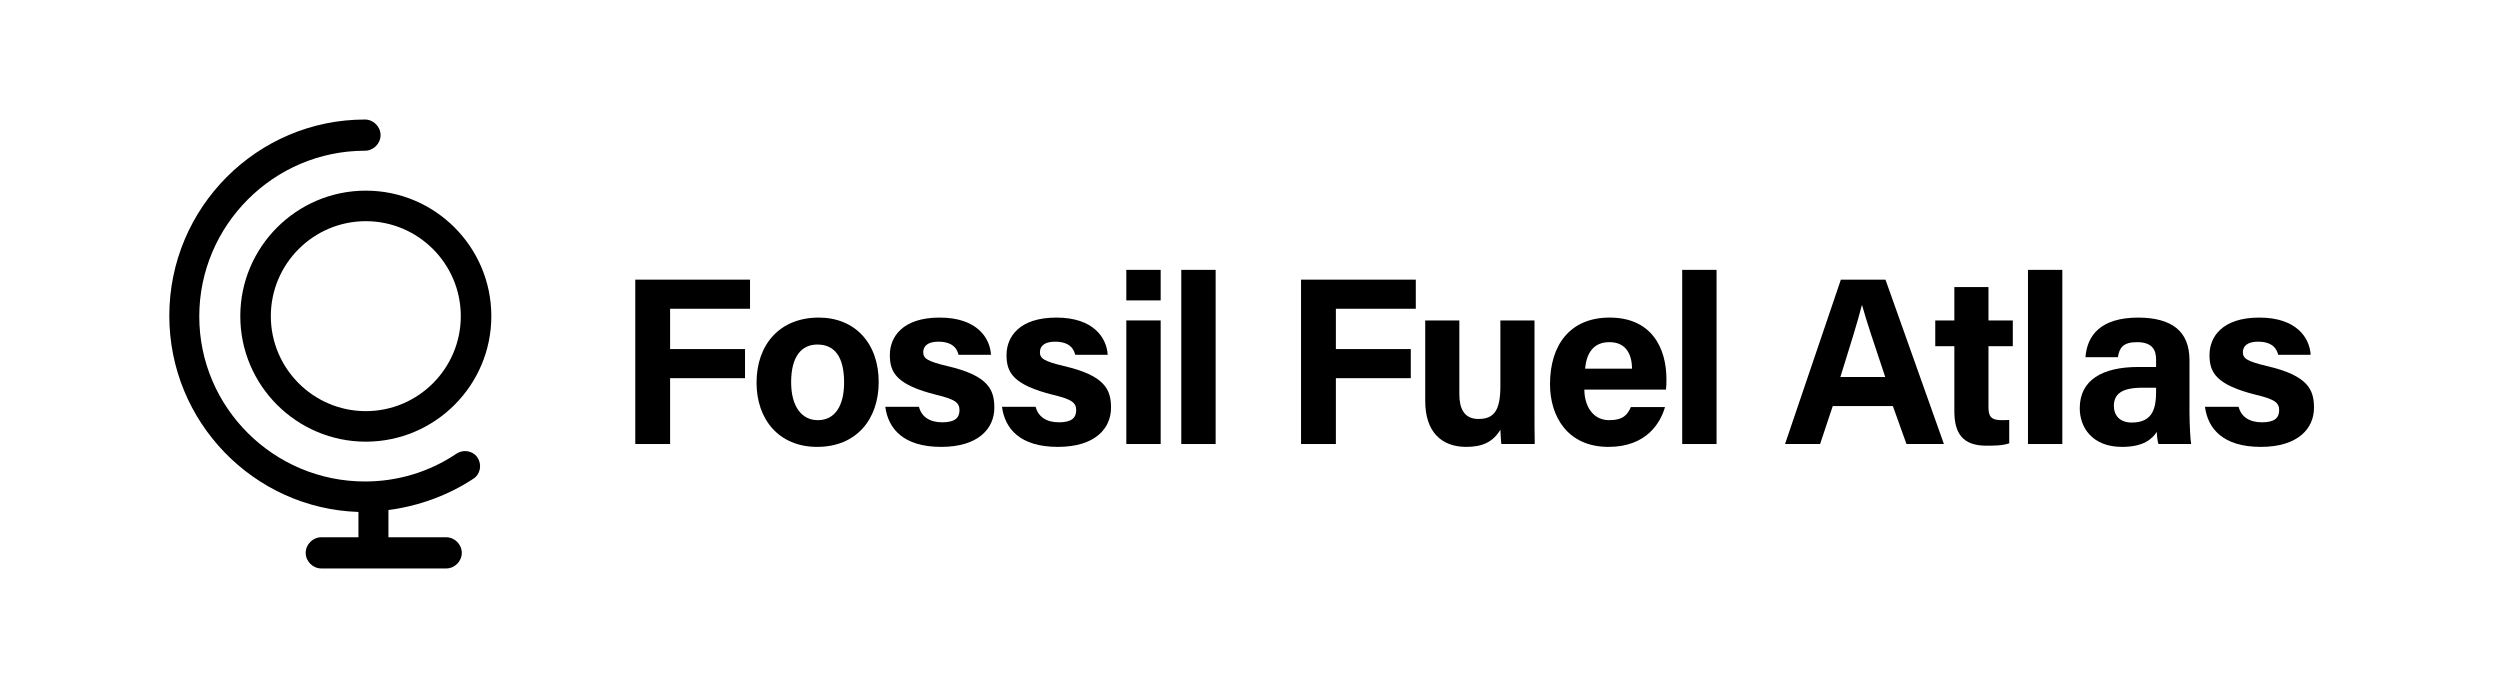
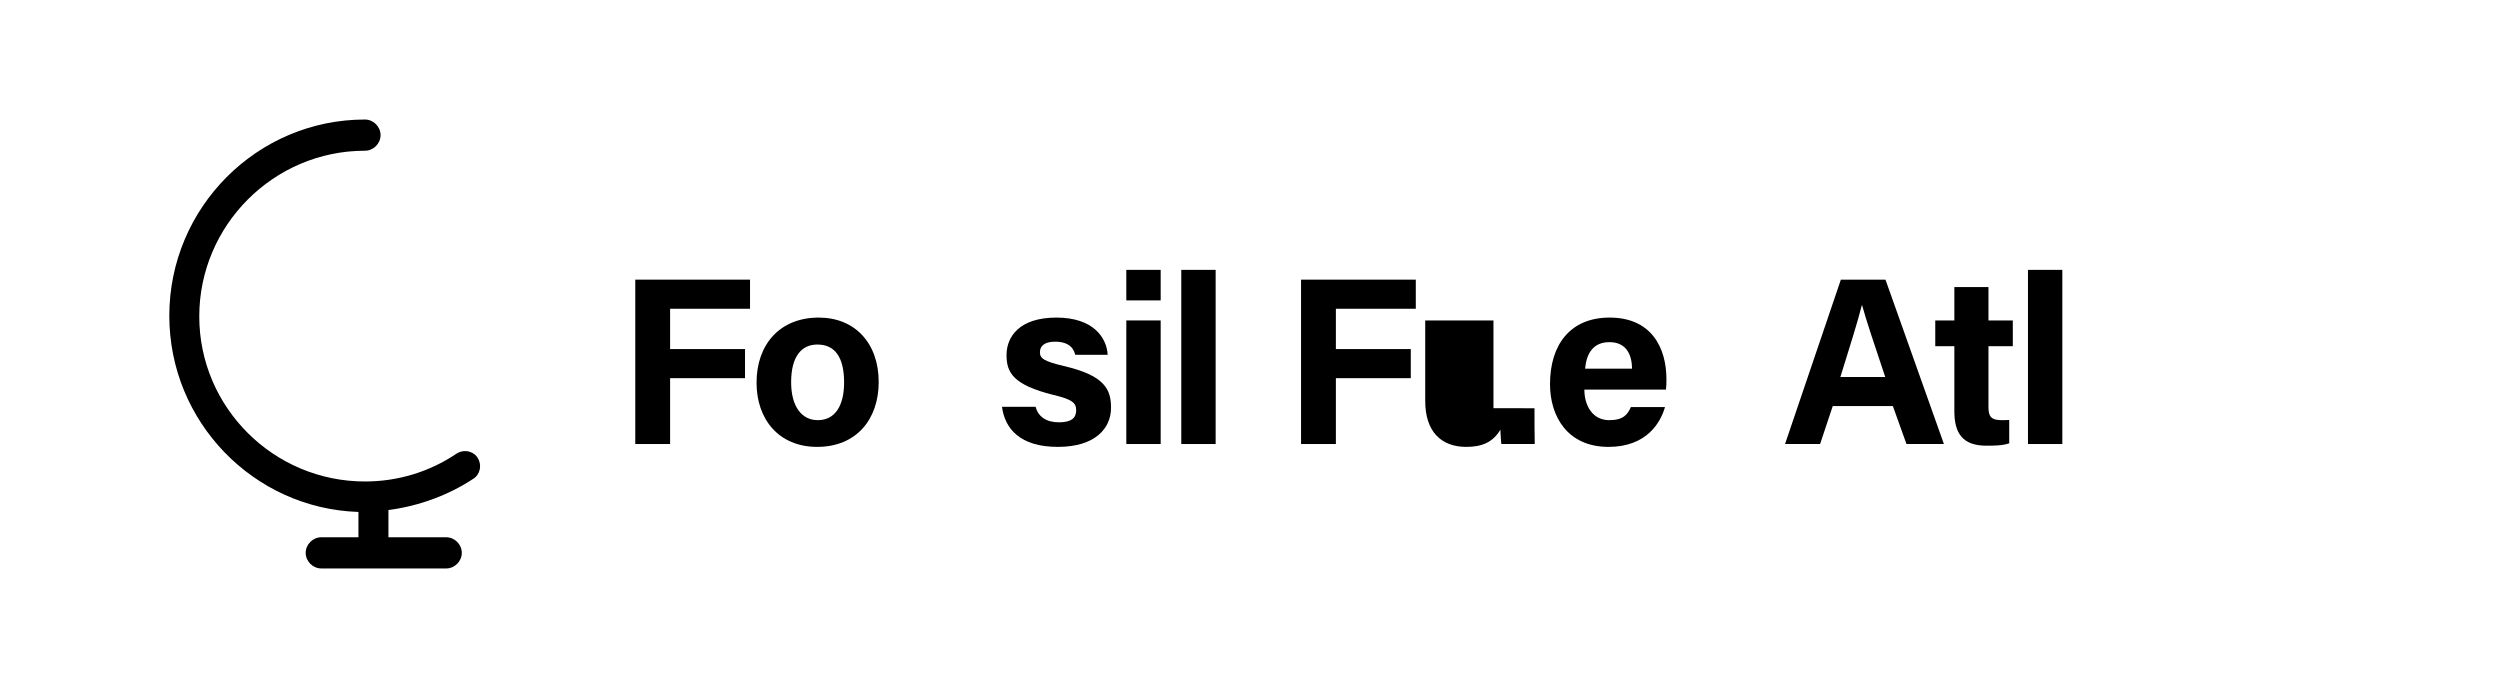
<svg xmlns="http://www.w3.org/2000/svg" id="Lager_1" viewBox="0 0 450.276 125.89">
-   <path d="m65.887 39.837c9.433.0 17.107 7.674 17.107 17.106S75.32 74.05 65.889 74.05c-9.434-.003-17.109-7.677-17.109-17.107s7.674-17.106 17.107-17.106m0-5.5c-12.465.0-22.607 10.142-22.607 22.606S53.421 79.546 65.887 79.55c12.465.0 22.607-10.141 22.607-22.607S78.353 34.337 65.887 34.337h0z" stroke-width="0" />
  <path d="m86.003 82.428c-.424-.709-1.296-1.182-2.242-1.182-.549.0-1.082.16-1.538.462-4.868 3.281-10.566 5.012-16.488 5.012-16.456.0-29.844-13.336-29.844-29.729s13.388-29.845 29.844-29.845c1.523.0 2.81-1.287 2.81-2.81s-1.286-2.809-2.81-2.809c-19.432.0-35.241 15.857-35.241 35.348.0 19.098 15.175 34.708 34.065 35.333v4.557h-6.69c-1.523.0-2.809 1.286-2.809 2.809s1.286 2.81 2.809 2.81h22.497c1.523.0 2.81-1.286 2.81-2.81s-1.287-2.809-2.81-2.809H69.96v-4.904c5.51-.719 10.783-2.661 15.321-5.651.533-.32.957-.923 1.115-1.626.167-.741.023-1.527-.394-2.157z" stroke-width="0" />
  <path d="m114.42 50.367h20.668v5.242h-14.395v7.262h13.492v5.242h-13.492v11.859h-6.273V50.367z" stroke-width="0" />
  <path d="m158.262 68.801c0 6.746-4.039 11.688-11.086 11.688-6.875.0-10.914-4.941-10.914-11.559.0-6.875 4.168-11.73 11.215-11.73 6.531.0 10.785 4.641 10.785 11.602zm-15.77.043c0 4.297 1.848 6.832 4.812 6.832 3.051.0 4.727-2.535 4.727-6.789.0-4.641-1.719-6.832-4.812-6.832-2.836.0-4.727 2.105-4.727 6.789z" stroke-width="0" />
-   <path d="m165.512 73.27c.473 1.805 1.934 2.793 4.211 2.793s3.094-.816 3.094-2.191c0-1.418-.945-1.977-4.125-2.75-7.262-1.805-8.422-4.039-8.422-7.176.0-3.266 2.277-6.746 8.98-6.746 6.746.0 9.066 3.695 9.238 6.703h-5.844c-.215-.816-.773-2.363-3.652-2.363-2.02.0-2.707.902-2.707 1.891.0 1.117.688 1.633 4.297 2.492 7.434 1.719 8.508 4.254 8.508 7.52.0 3.695-2.836 7.047-9.582 7.047-6.789.0-9.539-3.266-10.055-7.219h6.059z" stroke-width="0" />
  <path d="m186.528 73.27c.473 1.805 1.934 2.793 4.211 2.793s3.094-.816 3.094-2.191c0-1.418-.945-1.977-4.125-2.75-7.262-1.805-8.422-4.039-8.422-7.176.0-3.266 2.277-6.746 8.98-6.746 6.746.0 9.066 3.695 9.238 6.703h-5.844c-.215-.816-.773-2.363-3.652-2.363-2.02.0-2.707.902-2.707 1.891.0 1.117.688 1.633 4.297 2.492 7.434 1.719 8.508 4.254 8.508 7.52.0 3.695-2.836 7.047-9.582 7.047-6.789.0-9.539-3.266-10.055-7.219h6.059z" stroke-width="0" />
  <path d="m202.861 54.105v-5.5h6.188v5.5h-6.188zm0 3.609h6.188v22.258h-6.188V57.714z" stroke-width="0" />
  <path d="m212.762 79.973V48.606h6.188v31.367h-6.188z" stroke-width="0" />
  <path d="m234.332 50.367H255v5.242h-14.395v7.262h13.492v5.242h-13.492v11.859h-6.273V50.367z" stroke-width="0" />
-   <path d="m276.379 73.527c0 2.105.0 4.469.043 6.445h-6.016c-.086-.602-.129-1.805-.172-2.578-1.332 2.234-3.266 3.094-6.145 3.094-4.512.0-7.391-2.75-7.391-8.25V57.715h6.145v13.277c0 2.449.773 4.469 3.438 4.469 2.793.0 3.953-1.504 3.953-5.887V57.715h6.145v15.812z" stroke-width="0" />
+   <path d="m276.379 73.527c0 2.105.0 4.469.043 6.445h-6.016c-.086-.602-.129-1.805-.172-2.578-1.332 2.234-3.266 3.094-6.145 3.094-4.512.0-7.391-2.75-7.391-8.25V57.715h6.145v13.277V57.715h6.145v15.812z" stroke-width="0" />
  <path d="m285.36 70.176c0 2.793 1.418 5.5 4.469 5.5 2.578.0 3.309-1.031 3.91-2.363h6.145c-.773 2.707-3.223 7.176-10.184 7.176-7.348.0-10.527-5.457-10.527-11.301.0-7.004 3.566-11.988 10.742-11.988 7.605.0 10.227 5.543 10.227 11.086.0.773.0 1.246-.086 1.891h-14.695zm8.594-3.781c-.043-2.578-1.074-4.77-4.082-4.77-2.922.0-4.125 2.02-4.383 4.77h8.465z" stroke-width="0" />
-   <path d="m302.982 79.973V48.606h6.188v31.367h-6.188z" stroke-width="0" />
  <path d="m330.096 73.141-2.277 6.832h-6.316l10.055-29.605h8.035l10.527 29.605h-6.746l-2.449-6.832h-10.828zm9.453-5.242c-2.105-6.273-3.438-10.27-4.168-12.934h-.043c-.73 2.922-2.191 7.562-3.867 12.934h8.078z" stroke-width="0" />
  <path d="m348.561 57.715h3.438v-6.016h6.145v6.016h4.383v4.641h-4.383v11c0 1.676.516 2.32 2.363 2.32.344.0.945.0 1.375-.043v4.211c-1.203.43-2.879.43-4.125.43-4.34.0-5.758-2.32-5.758-6.23V62.356h-3.438v-4.641z" stroke-width="0" />
  <path d="m365.259 79.973V48.606h6.188v31.367h-6.188z" stroke-width="0" />
-   <path d="m394.349 74.215c0 2.148.172 5.242.301 5.758h-5.887c-.172-.43-.301-1.633-.301-2.191-.816 1.246-2.32 2.707-6.273 2.707-5.371.0-7.605-3.523-7.605-6.961.0-5.07 4.039-7.434 10.57-7.434h3.18v-1.332c0-1.59-.559-3.137-3.438-3.137-2.578.0-3.18 1.074-3.438 2.707h-5.844c.301-3.953 2.75-7.133 9.539-7.133 5.93.043 9.195 2.363 9.195 7.691v9.324zm-6.016-4.383h-2.492c-3.738.0-5.113 1.16-5.113 3.309.0 1.59.988 2.965 3.223 2.965 3.91.0 4.383-2.75 4.383-5.672v-.602z" stroke-width="0" />
-   <path d="m403.196 73.27c.473 1.805 1.934 2.793 4.211 2.793s3.094-.816 3.094-2.191c0-1.418-.945-1.977-4.125-2.75-7.262-1.805-8.422-4.039-8.422-7.176.0-3.266 2.277-6.746 8.98-6.746 6.746.0 9.066 3.695 9.238 6.703h-5.844c-.215-.816-.773-2.363-3.652-2.363-2.02.0-2.707.902-2.707 1.891.0 1.117.688 1.633 4.297 2.492 7.434 1.719 8.508 4.254 8.508 7.52.0 3.695-2.836 7.047-9.582 7.047-6.789.0-9.539-3.266-10.055-7.219h6.059z" stroke-width="0" />
</svg>